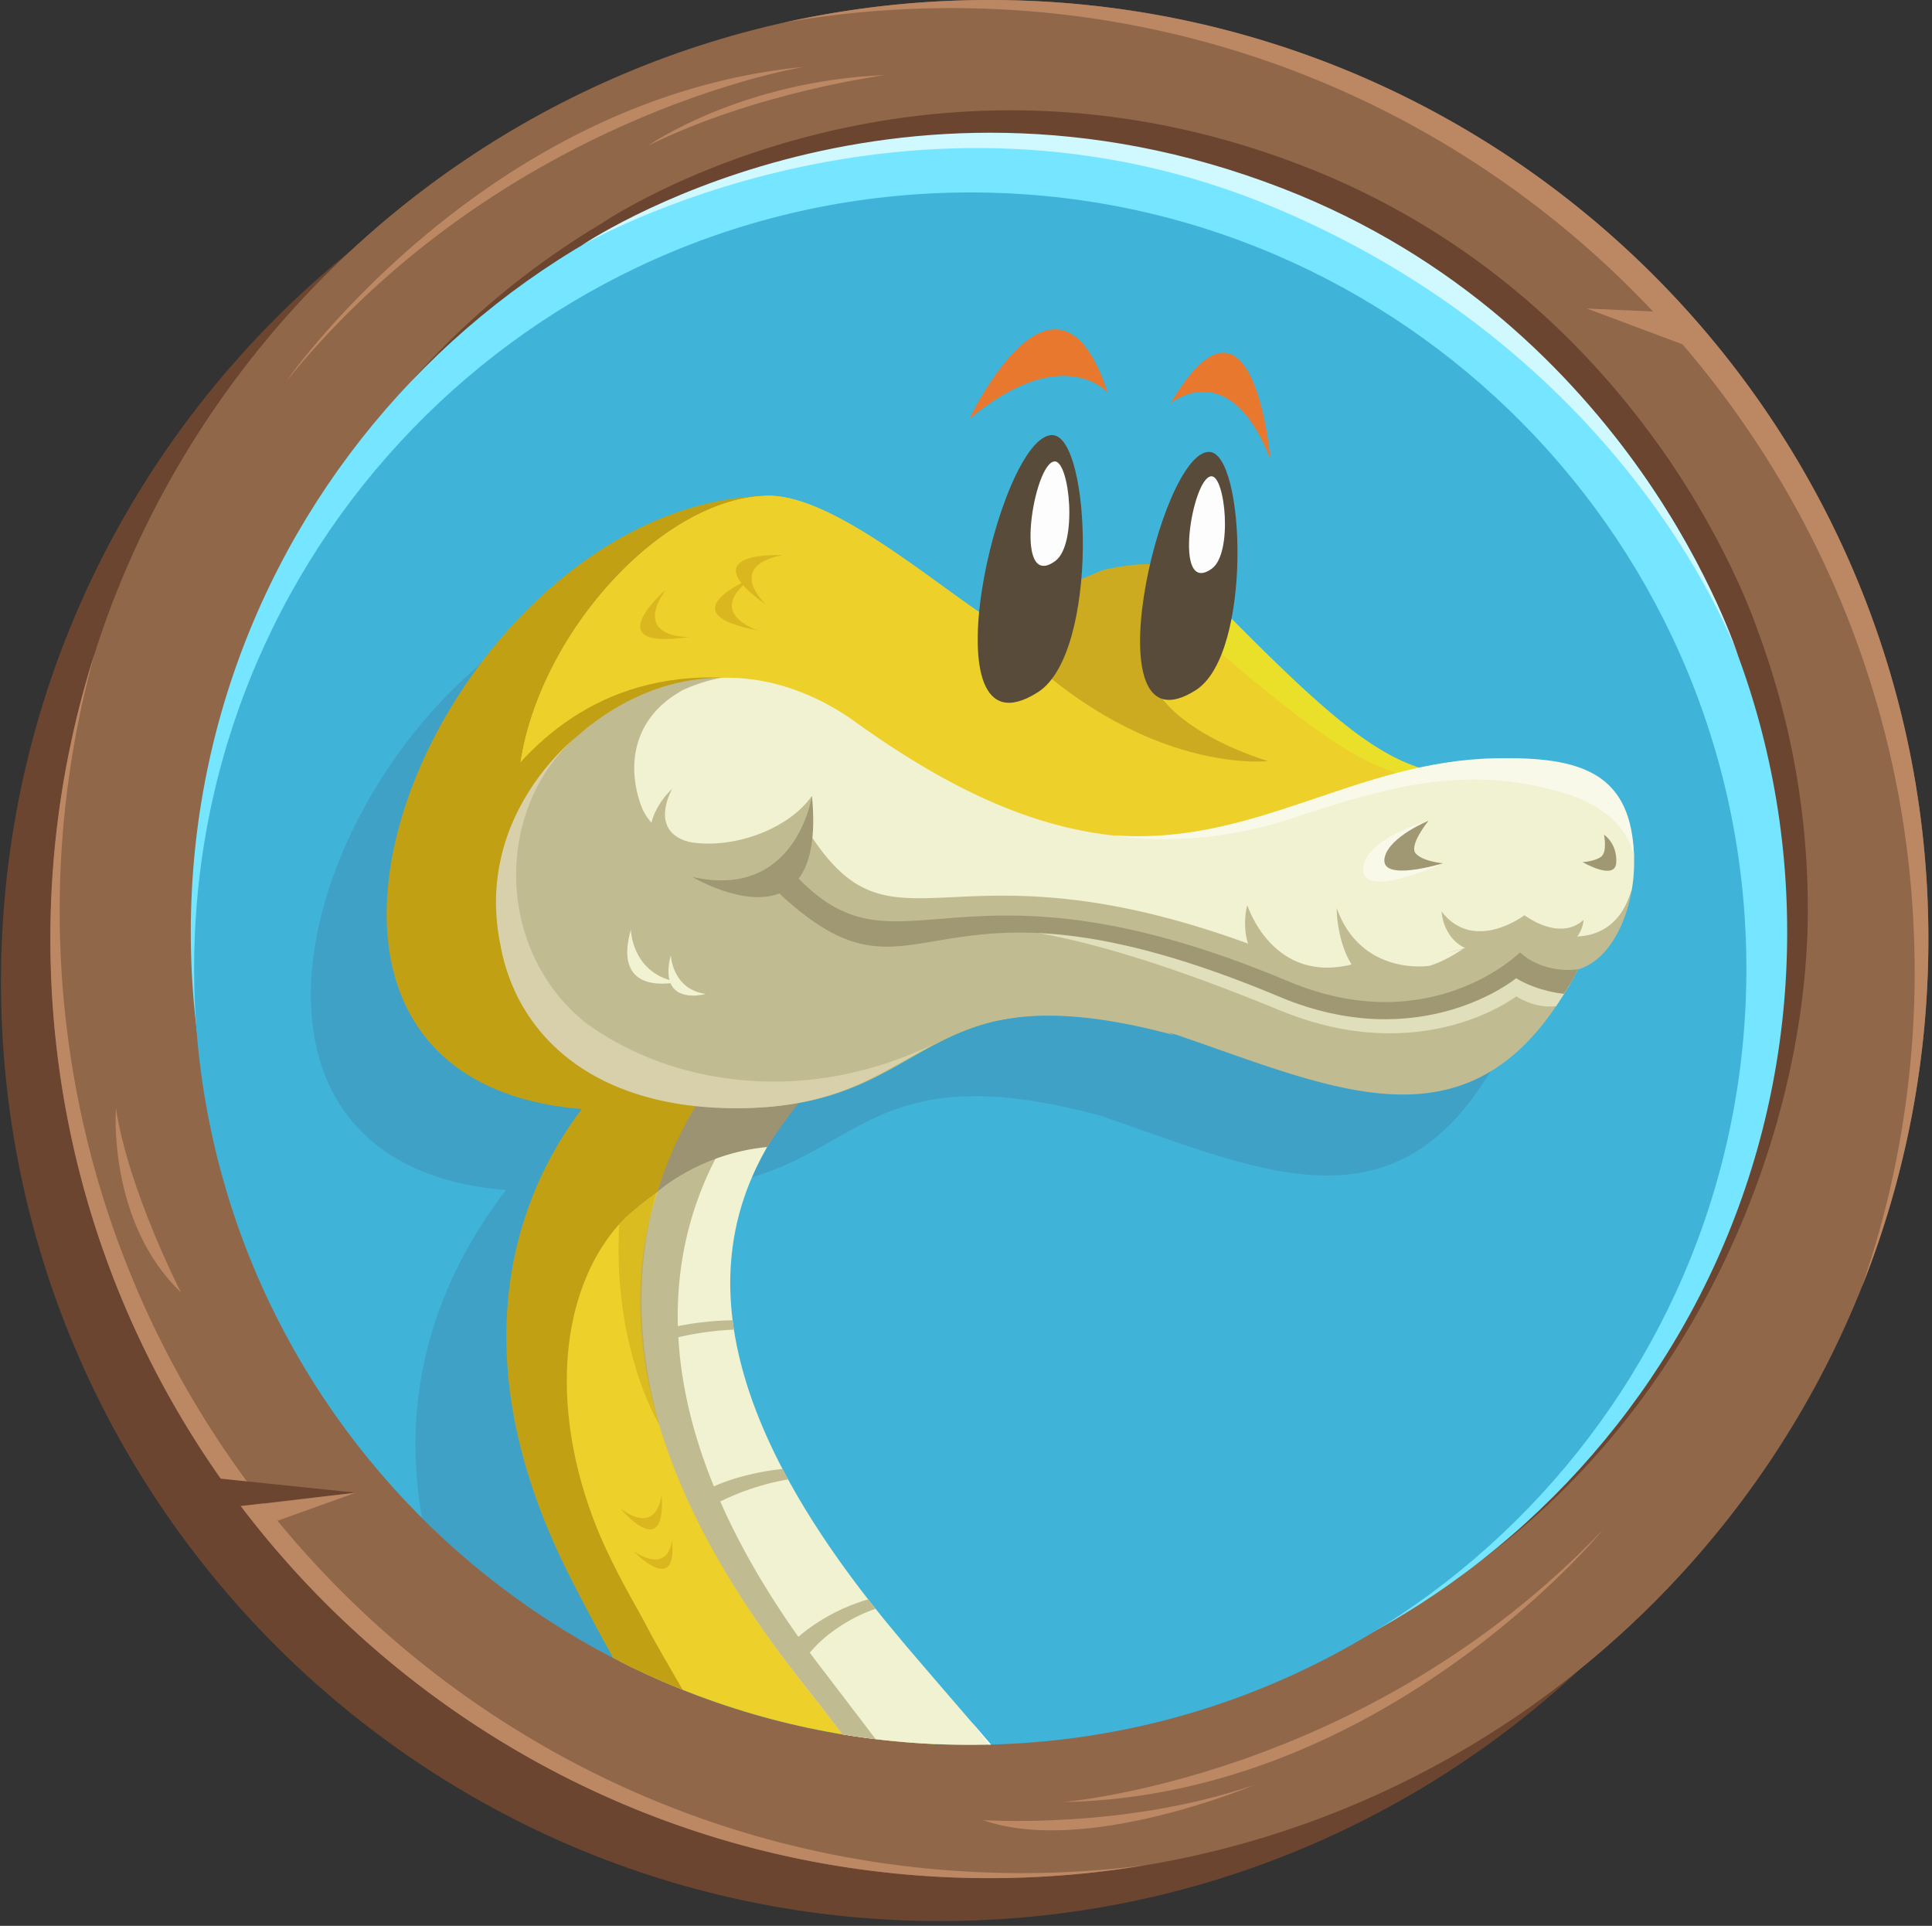
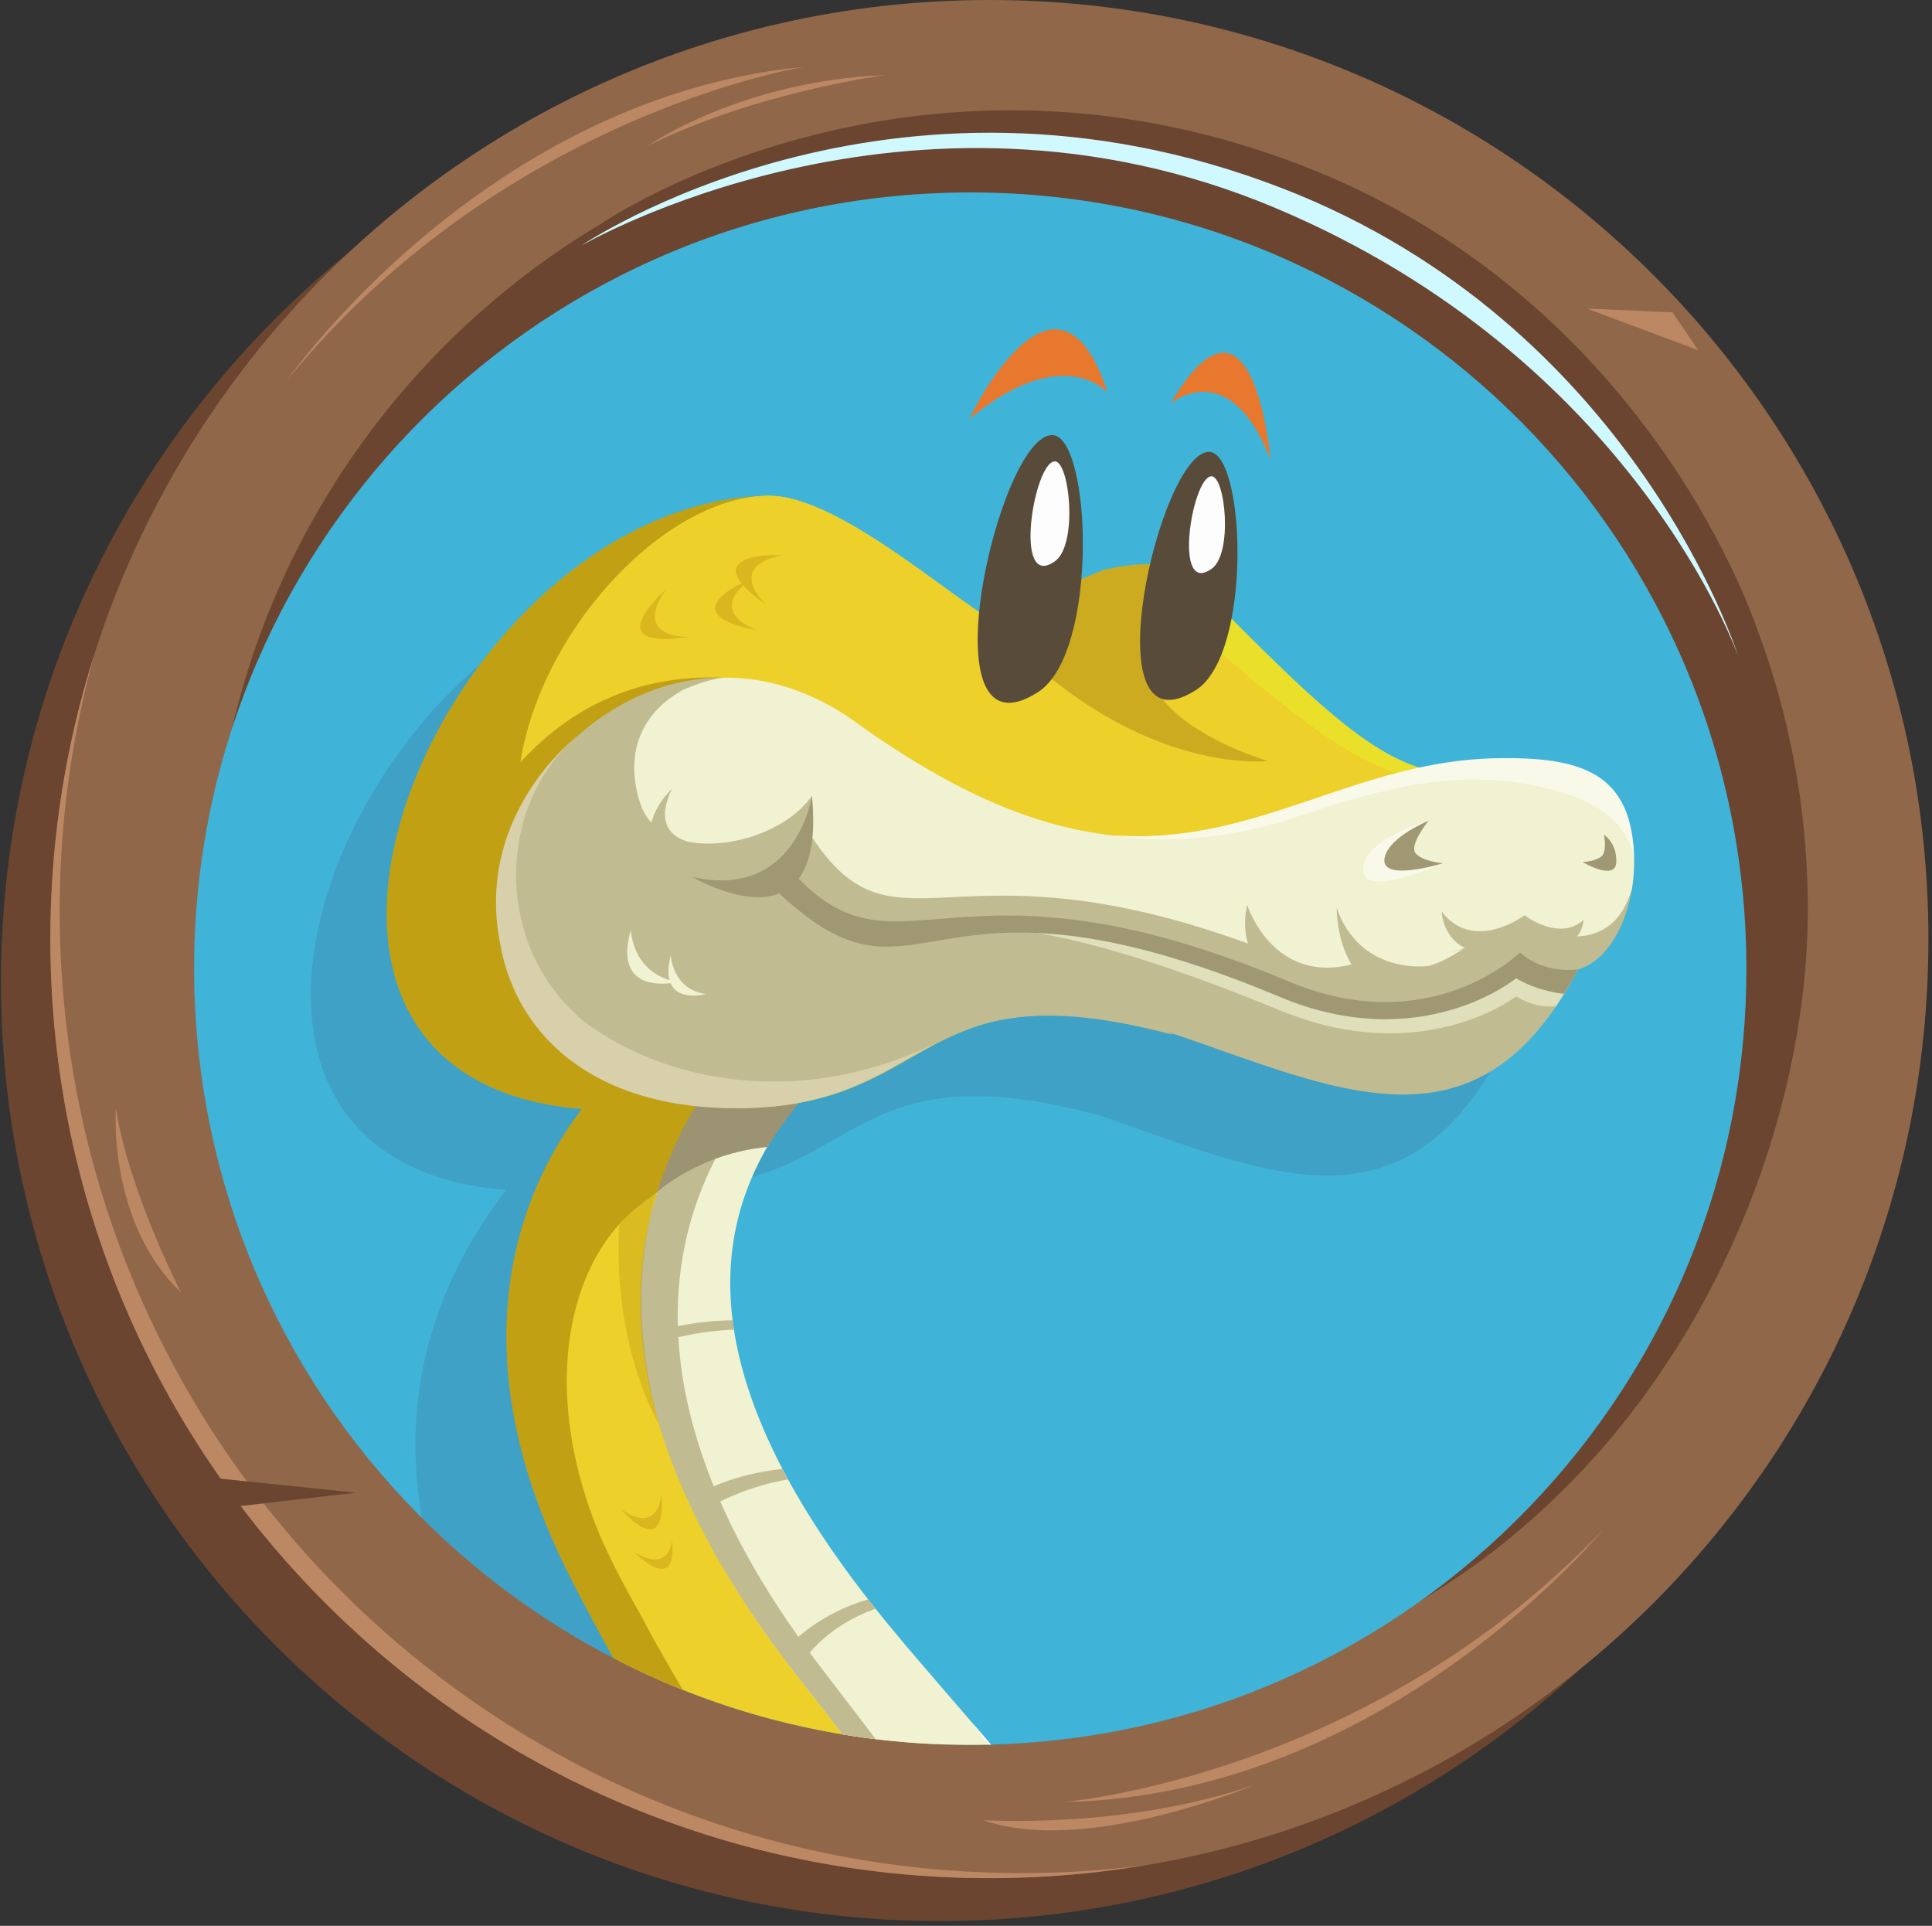
<svg xmlns="http://www.w3.org/2000/svg" xmlns:xlink="http://www.w3.org/1999/xlink" width="257" height="256.158" viewBox="0 0 257 256.158">
  <rect x="0" y="0" width="257" height="256.158" fill="#333333" stroke="none" />
  <defs>
    <path id="a" d="M-156.817 0h571.18v474h-571.18z" />
  </defs>
  <clipPath id="b">
    <use xlink:href="#a" overflow="visible" />
  </clipPath>
  <g clip-path="url(#b)">
    <defs>
      <path id="c" d="M-156.817 0h571.18v474h-571.18z" />
    </defs>
    <clipPath id="d">
      <use xlink:href="#c" overflow="visible" />
    </clipPath>
    <path clip-path="url(#d)" fill="#6B452F" d="M249.945 130.614c0 68.984-55.923 124.907-124.907 124.907S.132 199.6.132 130.62 56.054 5.708 125.038 5.708s124.907 55.922 124.907 124.91" />
    <path clip-path="url(#d)" fill="#91674A" d="M256.523 124.907c0 68.984-55.923 124.907-124.906 124.907-68.986 0-124.91-55.923-124.91-124.907C6.707 55.922 62.632 0 131.617 0 200.6 0 256.524 55.922 256.524 124.907" />
    <path clip-path="url(#d)" fill="#BC8864" d="M7.94 121.175a128.08 128.08 0 0 1 4.62-34.16 124.823 124.823 0 0 0-5.86 37.893c0 68.984 55.924 124.906 124.91 124.906 7.006 0 13.88-.585 20.57-1.697a128.874 128.874 0 0 1-16.27 1.026c-70.676 0-127.97-57.292-127.97-127.968M38.167 50.6S64.34 13.017 106.945 8.9c0 0-39.982 6.358-68.778 41.703" />
    <path clip-path="url(#d)" fill="#BC8864" d="M86.25 19.35s12.283-8.586 31.478-9.362c0 0-16.956 2.21-31.477 9.36M213.24 203.46s-29.016 35.44-71.814 36.23c0 0 40.358-3.23 71.815-36.23" />
    <path clip-path="url(#d)" fill="#6B452F" d="M27.257 196.463l2.113 4.16 17.97-2.08z" />
-     <path clip-path="url(#d)" fill="#BC8864" d="M32.064 200.367l3.74 2.3 11.535-4.125zm222.633-71.127c0 14.678-2.476 28.776-7.018 41.91 5.7-14.303 8.84-29.906 8.84-46.242C256.52 55.922 200.6 0 131.61 0c-9.373 0-18.502 1.042-27.285 2.997a128.91 128.91 0 0 1 22.2-1.922c70.784 0 128.165 57.38 128.165 128.164" />
    <path clip-path="url(#d)" fill="#BC8864" d="M225.9 46.58l-14.797-5.538 11.37.505m-91.71 200.543s18.723 1.297 36.093-4.678c0 0-22.433 9.497-36.093 4.68M15.42 147.402s-1.158 15.104 8.64 24.483c0 0-6.97-13.55-8.64-24.482" />
    <path clip-path="url(#d)" fill="#6B452F" d="M233.627 83.43c.233.585.345.904.345.904s-2.076-6.616-7.337-15.775a106.085 106.085 0 0 0-7.597-11.54c-9.442-12.59-24.05-26.57-45.74-34.96-52.365-20.28-93.24 7.64-93.24 7.64s.094-.06.273-.16c-31.25 18.48-52.21 52.52-52.21 91.45 0 58.64 47.54 106.17 106.18 106.17 73.47 0 106.18-62.36 106.18-106.18 0-13.23-2.42-25.89-6.84-37.57" />
-     <path clip-path="url(#d)" fill="#76E5FF" d="M237.736 123.975c0 58.64-47.537 106.18-106.178 106.18S25.38 182.615 25.38 123.975c0-58.64 47.538-106.18 106.18-106.18s106.176 47.54 106.176 106.18" />
    <path clip-path="url(#d)" fill="#3FB4D8" d="M232.293 126.992c1.022 57.01-44.366 104.054-101.377 105.075C73.906 233.087 26.862 187.7 25.84 130.69 24.82 73.68 70.21 26.636 127.22 25.614c57.01-1.02 104.053 44.367 105.075 101.378" />
  </g>
  <g clip-path="url(#b)">
    <defs>
      <path id="e" d="M127.22 25.614C70.207 26.636 24.82 73.68 25.84 130.69c1.02 57.01 48.066 102.397 105.076 101.377 57.01-1.02 102.4-48.065 101.377-105.075-1.01-56.384-47.025-101.4-103.19-101.395-.624 0-1.258.006-1.884.017" />
    </defs>
    <clipPath id="f">
      <use xlink:href="#e" overflow="visible" />
    </clipPath>
    <g opacity=".44" clip-path="url(#f)">
      <defs>
        <path id="g" d="M-9.293 76.702h251.1v397.3h-251.1z" />
      </defs>
      <clipPath id="h">
        <use xlink:href="#g" overflow="visible" />
      </clipPath>
      <path clip-path="url(#h)" fill="#4188AF" d="M241.798 428.176a22.587 22.587 0 0 0-.698-5.275c-4.187-17.22-25.43-24.27-25.43-24.27s22.806 17.93 5.996 30.98c-11.267 8.75-32.882 5.49-52.36-11.87 13.222-26.1 2.39-37.61 2.39-37.61a115.47 115.47 0 0 0 3.267-4.68h.002l.095-.15a86.45 86.45 0 0 0 1-1.55l.076-.12c5.628-8.94 10.092-19.2 9.913-29.1-.09-4.57-1.27-9.63-3.15-14.86l-.06-.16a67.157 67.157 0 0 0-.48-1.28l-.08-.195c-3.33-8.63-8.46-17.66-13.7-25.725a254.174 254.174 0 0 0-6.47-9.45l-.11-.146-.91-1.26-.07-.09a277.344 277.344 0 0 0-10.7-13.79 900.22 900.22 0 0 0-4.35-5.475 527.578 527.578 0 0 0-4.17-5.264l-.1-.12-.28-.34-.56-.703c-6.44-8-12.84-15.543-18.606-22.264l-.01-.01a3392.37 3392.37 0 0 0-2.83-3.29l-.198-.23v.003c-3.52-4.08-6.738-7.81-9.5-11.072-6.79-8.014-11.77-15.29-15.31-21.9l-.35-.66c-3.7-7.05-5.737-13.34-6.557-18.97l-.1-.704c-1.227-9.497 1.03-17.086 4.594-23.26.195-.31 1.81-2.84 4.16-5.82 14.29-2.54 17.98-11.58 33.286-11.686 4.436-.03 9.84.69 16.76 2.53 20.26 6.88 37.7 15.525 50.725-3.745h.006a62.6 62.6 0 0 0 1.196-1.83c.27-.41.514-.82.73-1.2.515-.907.857-1.64.934-1.8l.02-.04c3.76-1.07 6.32-5.594 7.175-10.6.23-1.38.333-2.794.3-4.18v.06c0-.08-.002-.15-.01-.225a7.794 7.794 0 0 0-.002-.22c-.376-11.084-7.17-13.13-18.3-12.93-3.6.066-6.99.537-10.26 1.24-6.5-2.11-13.058-7.78-24.97-19.81.3-1.546.51-3.17.633-4.817-2.96 1.55-6.153 1.73-8.946.66-4.22 1.77-8.52 3.09-13.245 3.09-5.31.01-9.57-4.03-10.39-8.803-.77 2.99-1.35 6.11-1.63 9.003-7.67-5.227-20.036-15.61-28.143-15.466-42.86.768-75.78 77.38-24.72 81.568-7.17 9.39-20.48 31.36-4.513 62.95 19.662 38.92 57.01 80.686 47.56 116.53-3.13-2.002-23.98-14.52-54.82-13.524-10.897-.1-22.396 1.64-33.53 6.56-38.55 17.02-35.816 46.55-22.02 67.08-6.664 8.908-15.775 30.148 18.52 57.77C59.63 488.79 113.156 467 113.156 467a.485.485 0 0 0-.09.02 91.865 91.865 0 0 0 4.52-1.53c3.81-1.41 7.456-3.16 10.93-5.15l-.06.045.433-.257a84 84 0 0 0 6.945-4.507c32.78 14.424 64.74 16.62 85.455 4.26 6.7-4 12.23-9.52 16.228-16.646a39.13 39.13 0 0 0 1.885-3.82c1.51-3.083 2.375-6.584 2.37-10.51 0-.07.01-.148.01-.22l.003-.21c-.006-.093-.01-.18-.014-.266" />
      <path clip-path="url(#h)" fill="#A09873" d="M77.414 169.275h.002-.002l-.153.105.16-.105" />
    </g>
    <path clip-path="url(#f)" fill="#EDD029" d="M231.28 443.39c11.74-4.71 19.658-13.19 20.544-24.466 1.027-20.956-26.11-31.055-26.11-31.055s22.806 17.92 5.996 30.97c-15.383 11.94-50.065 1.5-72.255-36.67l-12.593 42.37 21.295-2.05s25.945 31.58 63.124 20.88" />
    <path clip-path="url(#f)" fill="#F0F2D1" d="M231.37 449.09c6.704-4 12.23-9.52 16.224-16.648 2.76-4.925 4.027-9.426 4.23-13.516-1.824 23.215-33.463 34.577-66.898 25.568 7.19 6.318 23.45 16.24 46.445 4.595" />
    <path clip-path="url(#f)" fill="#EDD029" d="M137.668 341.15l-3.695 38.223s17.408 46.7-32.435 53.255c-32.707 4.302-73.54-17.024-96.236-32.49.242 33.52 64.638 75.884 122.36 54.56 26.622-9.834 45.41-35.927 51.46-50.024 15.385-35.85 1.584-42.57-41.454-63.525" />
-     <path clip-path="url(#f)" fill="#C1A014" d="M5.853 404.066c-3.608-13.178 10.83-26.554 33.856-41.958l79.11-29.477c6.89 2.92 13.16 5.75 18.84 8.52l22.99 41.77s-8.35 41.2-57.05 52.71c-52.6 12.43-89.27-9.06-97.76-31.56" />
    <path clip-path="url(#f)" fill="#C1A014" d="M44 430.212s11.21 40.413 79.237 25.992c0 0-53.523 21.794-94.653-11.336-40.045-32.253-20.907-55.807-15.587-61.178l3.034 17.238L44 430.212z" />
    <path clip-path="url(#f)" fill="#FFE461" d="M181.74 369.358s14.043 14.91-9.355 49.306c-12.657 18.606-33.85 30.93-33.85 30.93s30.66-23.417 35.996-46.162c5.34-22.744.02-25.12.02-25.12l7.2-8.954" />
    <path clip-path="url(#f)" fill="#FFE461" d="M176.264 394.514c-1.732 8.917-4.643 5.082-5.103 1.894 0 0-.35 8.18 5.22 4.524 5.58-3.65 5.51-7.558 5.51-7.558" />
    <path clip-path="url(#f)" fill="#EDD029" d="M112.992 217.88c-26.994-33.08-21.632-55.64-10.157-69.716L87.46 158.517s-15.368 10.226-18.92 25.937c2.706 18.307 14.58 39.24 32.205 67.38 23.005 36.733 26.04 60.802 20.938 76.534 0 0-47.4-26.99-89.594-8.354-53.69 23.71-27.32 71.67-2.5 85.793 11.05 6.773 26.43 13.56 50.14 14.517l15.62-.393 24.5-6.86c4.83-.02 16.42-5.12 16.52-5.13 98.04-49.83 21.62-134.88-23.4-190.05" />
    <path clip-path="url(#f)" fill="#C1A014" d="M128.136 292.423c23.395 61.106-41.877 105.62-85.23 91.83-43.352-13.792-37.04-65.794 16.85-70.45 36.822-3.18 61.09 13.45 61.09 13.45l6.432-23.207.858-11.623zM87.46 158.516l15.375-10.353C113.55 135.016 129.6 129.27 129.6 129.27l-6.866-12.132c-2.59-.92-5.29-1.854-7.942-2.74-37.146 25.904-49.86 45.644-46.25 70.054 3.55-15.71 18.917-25.936 18.917-25.936" />
    <path clip-path="url(#f)" fill="#468435" d="M136.39 407.935h-.006l-.042.022.048-.022zm-.048.023l-13.58 6.207c4.86-2 9.377-4.073 13.58-6.207" />
    <path clip-path="url(#f)" fill="#F0F2D1" d="M119.794 218.026c-37.12-43.834-20.348-65.448-7.584-78.026l-6.584-3.47s-45.19 28.735 1.08 87.237c24.53 31.02 62.257 87.655 54.773 122.907-5.78 27.228-23.3 49.593-45.02 62.302-.89 2.578-1.68 5.192-2.57 7.766a127.31 127.31 0 0 0 8.87-2.577c39.96-14.603 63.68-46.318 70.68-68.062 11-34.17-49.1-99.08-73.66-128.077" />
    <path clip-path="url(#f)" fill="#997F11" d="M52.503 357.79c12.013 12.944 37.687 7.608 54.294-8.095-35.62-19.576-66.617-5.186-54.294 8.094" />
    <path clip-path="url(#f)" fill="#C1A014" d="M119.524 343.53c32.455-41.082-8.518-79.627-36.833-133.312-23.14-43.872 4.35-68.354 4.35-68.354l-4.51.07s-29.03 23.632-6.79 67.643c22.24 44.012 63.45 92.797 38.61 131.116-10.48 16.176-38.29 28.733-53.69 22.535 0 0 30.91 15.71 58.88-19.697" />
    <g opacity=".55" clip-path="url(#f)">
      <defs>
        <path id="i" d="M68.852 325.597H120.4v23.955H68.85z" />
      </defs>
      <clipPath id="j">
        <use xlink:href="#i" overflow="visible" />
      </clipPath>
      <path clip-path="url(#j)" fill="#997F11" d="M116.476 325.597s-15.88 18.424-47.625 23.018l37.67.938c6.42-5.725 12.59-15.566 13.89-22.48 0-.002-2.26-.924-3.92-1.476" />
    </g>
    <path clip-path="url(#f)" fill="#C1A014" d="M83.83 212.356c-12.474-21.56-10.043-42.16.326-51.302L73.93 158.76s-7.07 5.68-3.26 27.283c3.81 21.603 25.634 47.874 13.16 26.313" />
    <path clip-path="url(#f)" fill="#C1BB91" d="M170.152 340.107c-.685-38.27-21.318-66.544-60.883-118.23-42.03-54.892-1.64-82.793-1.64-82.793l-9.72 2.077c-9.76 10.22-26.82 37.58 8.79 82.61 24.53 31.02 62.26 87.66 54.77 122.91-8.83 41.56-44.99 71.8-81.74 73.65 12.63.54 27.16-.92 43.02-6.16a124.437 124.437 0 0 0 13.53-5.88c27.14-22.69 34.18-50.04 33.85-68.17" />
    <path clip-path="url(#f)" fill="#9B9372" d="M87.46 158.516s5.548-5.09 14.596-5.954c0 0 5.73-9.16 11.913-13.77l-15.45.277s-7.4 7.38-11.07 19.44" />
    <g opacity=".44" clip-path="url(#f)">
      <defs>
        <path id="k" d="M82.28 143.698h12.485v45.755H82.28z" />
      </defs>
      <clipPath id="l">
        <use xlink:href="#k" overflow="visible" />
      </clipPath>
      <path clip-path="url(#l)" fill="#C1A014" d="M94.765 143.698l-10.357 6.415c-6.25 23.802 3.266 39.34 3.266 39.34-7.98-28.93 7.09-45.755 7.09-45.755" />
    </g>
    <path clip-path="url(#f)" fill="#FFF" d="M178.63 291.52h-.002a2.006 2.006 0 0 1-.03-.05c-7.463-11.47-15.146-20.992-18.212-24.68-14.8-18.777-31.094-37.692-31.094-37.692 28.354 37.02 56.14 81.085 58.43 100.94.066.724.117 1.445.154 2.16.016.807.037 1.524.065 2.175.29 30.12-23.53 54.418-23.53 54.418s32.16-28.78 31.69-55.03c-.22-12.53-8.68-28.72-17.46-42.23" />
    <path clip-path="url(#f)" fill="#F7E141" d="M225.713 387.87s25.76 8.544 26.142 29.81c.36 20.2-22.203 29.412-37.444 27.9 0 0 33.37-2.153 32.9-28.397-.34-18.85-21.59-29.314-21.59-29.314M52.51 416.25a121.98 121.98 0 0 1-8.14-3.01c0 .002 2.92 1.547 8.14 3.01m83.495-150.55s21.27 38.625 21.853 71.044c-.395 32.765-27.996 67.176-61.27 78.16-8.082 2.566-15.528 3.663-22.115 3.89-.157.004-.312.013-.47.016-8.996.252-16.357-1.112-21.493-2.556 14.377 4.724 28.954 6.117 45.233 1.184 30.26-8.573 66.742-36.08 65.94-80.796-.542-30.208-27.678-70.943-27.678-70.943m27.677 70.94c.01.61.013-.62 0 0" />
    <path clip-path="url(#f)" fill="#C1BB91" d="M86.49 177.32s4.894-1.655 10.966-1.71l.175 1.25s-5.78.1-11.11 2.127m17.57 16.39c-6.86.755-10.52 3.02-10.52 3.02l.05 2.508c5.56-3.368 11.23-4.124 11.23-4.124l-.75-1.4zm1.14 23.243s3.73-4.017 10.26-5.89l.99 1.254s-6.55 1.976-10.08 7.635" />
    <path clip-path="url(#f)" fill="#D3CFAB" d="M121.193 238.584s4.596-4.1 11.124-5.972l.93 1.118s-7.362 2.194-10.888 7.854m28.57 13.302c-6.53 1.873-12.87 6.464-12.87 6.464l1.11 2.692c6.39-5.577 12.69-7.99 12.69-7.99l-.94-1.166zm20.15 25.69c-9.41 2.047-17 7.27-17 7.27l1.11 2.693c6.39-5.58 16.96-8.48 16.96-8.48l-1.08-1.49zm21.24 36.67c-14.54-.715-26.01 5.68-26.01 5.68l.59 2.816c9.61-6.562 26.02-6.855 26.02-6.855l-.618-1.64zm-6.15 45.606c-13.07-3.827-22.49-.508-22.49-.508l-.32 2.856c10.4-2.9 21.63-.528 21.63-.528l1.17-1.82z" />
    <path clip-path="url(#f)" fill="#F7E141" d="M155.258 353.987c-1.843 7.568-6.98 1.708-6.98 1.708s2.535 6.705 8.62 3.488l-1.64-5.196zm-4.144-52.663c2.164 7.186-2.22 5.51-5.05 1.653 0 0 4.7 9.064 8.334 2.515l-3.284-4.168zm-33.988 97.24s-3.164 9.46 8.15.1l1.16 2.81-4.116 3.554s-11.075 2.11-5.194-6.464" />
    <path clip-path="url(#f)" fill="#DBB71F" d="M130.31 268.438s.498 5.82-5.276 2.652c0 0 7.346 6.81 5.276-2.652m-5.545-12.218s-.005 4.926-4.3 2.87c.59-.545.87-1.886.494-4.582 0 0 .04 5.78-5.44 2.245 0 0 3.05 3.27 4.65 2.525 1.76 1.596 5.55 4.283 4.58-3.057m21.93 81.92s-3.79 6.71-7.77-.13c0 0 2.98 11.77 7.76.14m4.1-15.28s-1.67 6.14-6.32 2.45c.92-.52 1.72-2.12 2.163-5.58 0 0-1.9 7.22-7.52 1.37 0 0 2.7 4.89 4.94 4.38 1.654 2.457 5.453 6.8 6.74-2.605M88 198.71s-.327 5.643-5.428 1.98c0 0 6.104 7.326 5.428-1.98m1.388 6.1s-.223 4.64-5.05 1.57c0 0 5.817 6.094 5.05-1.57m34.894 177.16s-7.572 3.405-6.118-4.193c0 0-5.58 11.042 6.118 4.194m13.624-10.13s-5.494 4.07-6.71-1.36c1.09.06 2.813-.8 5.513-3.35 0 0-6.41 4.81-6.94-2.85 0 0-1.15 5.35.98 6.12-.34 2.85-.24 8.35 7.15 1.45M64.08 403.6s-7.202-1.714-1.166-5.938c0 0-11.024 4.334 1.168 5.94m23.055 1.99s-8.916-.28-4.89-6.21c.943.86 3.352 1.325 8.26.95 0 0-10.467-.263-3.687-7.776 0 0-6.135 4.12-4.897 6.41-3.013 2.4-8.14 7.576 5.212 6.628m73.782 9.765s-7.494 3.53-6.212-4.09c0 0-5.328 11.14 6.212 4.08" />
    <path clip-path="url(#f)" fill="#468435" d="M119.385 110.824a384.193 384.193 0 0 0-4.594 3.574 419.018 419.018 0 0 1 7.95 3.125l-3.35-6.7z" />
    <path clip-path="url(#f)" fill="#C1A014" d="M102.105 65.943c-47.415.85-82.674 94.53-5.505 80.273l11.565-32.076-6.06-48.197z" />
    <path clip-path="url(#f)" fill="#EAE02A" d="M209.58 103.593c-.042-.01-.074-.032-.108-.052-.743-.12-1.608-.17-2.19-.59-.004 0-.007 0-.01-.01a2.568 2.568 0 0 1-.22-.02c-.89-.13-1.754-.37-2.63-.56l-4.85.55c-12.25 1.28-17.967-2.57-37.22-22.12-4.03-4.1-7.816-6.57-15.193-4.97-4.03.88.14 8.42-3.04 9.33-6.07 1.73-8.46-3.48-12.75-2.98-7.54-4.9-20.76-16.37-29.27-16.22-19.88.36-44.93 36.86-27.22 56.79-3.97-30.75 32.59-12.06 51.07 1.22 26.53 19.07 31.74-8.49 56.06-17.53 1.75 1.36 3.4 1.32 4.37 1.94 2.49 1.62 8.31 2.87 9.22 3.01.72.11 13.52-4.9 14.25-7.71a1.455 1.455 0 0 1-.29-.043" />
    <path clip-path="url(#f)" fill="#EDD029" d="M163.05 106.674c-3.57-4.206-7.413-8.143-11.038-12.295-2.327-2.67-4.61-5.37-6.936-8.04a39.9 39.9 0 0 0-1.07-1.17c-5.977 1.63-8.367-3.51-12.628-3.01-7.538-4.9-20.755-16.37-29.272-16.22-19.876.35-44.928 36.86-27.222 56.78-3.97-30.76 32.59-12.07 51.07 1.21 21.15 15.2 28.757.76 43.294-10.3-2.215-2.26-4.26-4.69-6.2-6.98" />
    <path clip-path="url(#f)" fill="#EDD029" d="M207.998 103.01c-.044-.01-.077-.028-.11-.044-.755-.067-1.622-.046-2.23-.414-.007-.003-.01-.006-.014-.01-.074 0-.148 0-.224-.004-.894-.063-1.774-.237-2.663-.35l-4.793.934c-12.108 2.25-18.113-1.125-38.86-19.08-4.35-3.764-8.32-5.93-15.545-3.743-3.63 1.09.11 7.27-1.69 9.15.51.46 1.02.92 1.51 1.41 2.34 2.3 4.66 4.63 7.01 6.92 3.68 3.59 7.58 6.95 11.21 10.6 2.36 2.37 4.87 4.98 7.58 7.33 3.31-2.9 7.06-5.62 11.55-7.71 1.85 1.21 3.5 1.03 4.51 1.58 2.61 1.41 8.51 2.19 9.43 2.26.72.04 13.09-5.97 13.59-8.83a1.59 1.59 0 0 1-.29-.03" />
    <path clip-path="url(#f)" fill="#CCAB21" d="M157.403 79.14c2.054-1.945-.322-5.736-10.672-3.315l-15.35 6.34c18.97 21.247 37.28 19.062 37.28 19.062s-26.52-7.653-11.25-22.088" />
    <path clip-path="url(#f)" fill="#C1A014" d="M96.06 90.128c-32.653-1.17-39.64 37.45-39.64 37.45l17.55 8.272 8.367 1.65C69.36 126.993 72.135 91.583 96.06 90.127" />
    <path clip-path="url(#f)" fill="#DBB71F" d="M104.06 73.836s-12.392-.62-2.075 6.664c0 0-5.69-5.092 2.075-6.664m-15.5 4.598s-9.41 8.146 3.084 6.292c0 0-7.63.24-3.085-6.292" />
    <path clip-path="url(#f)" fill="#DBB71F" d="M99.97 76.938s-11.508 4.64.913 6.92c0 0-7.302-2.234-.914-6.92" />
    <path clip-path="url(#f)" fill="#594B39" d="M138.06 92.072c8.21-5.226 7.096-34.113 1.923-34.202-7.146-.124-17.224 43.942-1.923 34.202" />
    <path clip-path="url(#f)" fill="#FDFDFD" d="M140.366 74.626c3.045-2.215 1.924-13.344-.078-13.254-2.763.122-5.597 17.383.078 13.254" />
    <path clip-path="url(#f)" fill="#E8782D" d="M128.927 55.73s11.57-24.305 18.427-3.503c0 0-5.885-6.864-18.427 3.503m40.07 5.368s-2.214-26.13-13.284-7.447c0 0 7.823-6.57 13.284 7.45" />
    <path clip-path="url(#f)" fill="#594B39" d="M159.07 91.794c7.607-4.842 6.575-31.605 1.78-31.69-6.62-.113-15.954 40.713-1.78 31.69" />
    <path clip-path="url(#f)" fill="#FDFDFD" d="M161.208 75.63c2.822-2.052 1.78-12.36-.073-12.28-2.56.115-5.186 16.106.073 12.28" />
    <path clip-path="url(#f)" fill="#C1C17E" d="M124.204 134.55c-30.278 9.68-45.578.236-49.32-11.82-4.512-14.542 8.263-30.084 21.176-32.603-11.207.56-21.74 8.12-26.226 16.916a32.835 32.835 0 0 0-2.054 5.017c-5.076 16.097 3.704 35.8 31.456 35.303 25.675-.46 22.725-19.007 57.23-9.76-.002 0-15.53-8.4-32.262-3.053m67.733-19.73s-2.577-.198-3.6-1.27c-1.018-1.072 1.676-4.382 1.676-4.382s-5.156 2.09-5.82 4.833c-.843 3.49 7.744.82 7.744.82m21.42-3.78s.5 2.36-.447 2.97c-.946.61-2.408.67-2.408.67s4.365 2.57 4.48.04c.12-2.57-1.625-3.67-1.625-3.67" />
    <path clip-path="url(#f)" fill="#C1C17E" d="M202.176 126.695s-11.877 11.783-30.8 3.834c-44.02-18.5-51.433.39-65.142-13.66 1.498-2 2.308-5.41 1.76-11.01 0 0-2.073 13.93-15.913 10.78 0 0 6.81 4.07 11.57 2.2 19.33 17.96 18.52-6.43 66.56 13.75 18.88 7.92 31.47-2.47 31.47-2.47 3.01 1.81 6.37 2.07 6.37 2.07a24.8 24.8 0 0 0 1.84-3.26s-4.32.76-7.69-2.25" />
    <path clip-path="url(#f)" fill="#F0F2D1" d="M80.74 109.34c1.667 8.657 18.656 8.28 22.488 5.266 3.832-3.013 1.04 2.665 1.04 2.665 10.97 13.57 23.555-1.07 63.858 13.95 17.85 6.65 34.05-4.52 34.05-4.52s11.688 2.23 14.89-8.35c1.146-6.74-.812-14.37-7.186-15.62a60.96 60.96 0 0 0-.818-.16l-2.098-.37c-3.03-.45-7.333-.71-13.812.38-2.605.44-5.562 1.1-8.928 2.05-.74.21-1.49.43-2.268.67h-.006c-.308.118-.61.22-.916.33-24.002 8.7-41.073 9.2-67.27-9.623-5.62-4.04-11.79-5.98-17.538-5.86-1.953.097-8.75 1.75-10.58 2.213-4.41 4.172-6.01 11.27-4.905 17.005" />
    <path clip-path="url(#f)" fill="#C1BB91" d="M202.67 122.792s-14.813 9.328-32.59 2.474c-.93-.36-1.608 1.16-2.5.824-41.46-15.67-48.36 2.812-59.986-15.373l.4-4.844c-4.834 6.918-19.934 9.412-22.79 1.072-1.887-5.505-.787-11.568 5.496-15.08-8.667 2.187-15.92 7.29-19.625 14.55a32.46 32.46 0 0 0-2.053 5.016c-5.077 16.1 2.672 35.35 30.423 34.86 25.675-.46 21.7-18.87 54.883-9.38 22.642 7.46 41.883 18.26 55.558-7.96 3.76-1.07 6.325-5.59 7.178-10.6-3.202 10.58-14.395 4.45-14.395 4.45" />
    <path clip-path="url(#f)" fill="#C1BB91" d="M202.8 121.733s-6.706 5.106-11.034-.482c0 0 .19 5.06 5.535 5.47 5.35.41 5.9-2.52 5.9-2.52l1.61 2.49c5.74-.15 5.84-4.33 5.84-4.33-3.24 2.93-7.84-.61-7.84-.61" />
    <path clip-path="url(#f)" fill="#F0F2D1" d="M183.71 122.83c-1.628-6.616-7.14-6.34-7.14-6.34l2.415 5.67s3.948 12.09 15.715 3.99c0 0-9.362 3.298-10.99-3.32" />
    <path clip-path="url(#f)" fill="#C1BB91" d="M165.914 120.378s-2.13 7.493 5.086 9.856l4.656-1.51c-6.978-1.763-9.742-8.346-9.742-8.346" />
    <path clip-path="url(#f)" fill="#F0F2D1" d="M165.914 120.378s3.367 10.793 14.275 7.806c0 0-1.74-3.625-.99-8.044.75-4.418-9.86-5.06-9.86-5.06l-3.44 5.298z" />
    <path clip-path="url(#f)" fill="#C1BB91" d="M91.544 111.964c-5.352-1.536-2.12-7.046-2.12-7.046s-4.37 3.767-2.493 8.544c1.88 4.774 5.11.357 5.11.357l-.49-1.86z" />
    <path clip-path="url(#f)" fill="#F9F9EA" d="M217.37 114.22c-.207-11.477-7.04-13.57-18.316-13.368-18.78.337-32.014 11.686-50.95 10.246 0 0 10.534 2.16 23.95-2.31 13.415-4.47 23.236-6.95 35.514-3.455 9.567 2.724 9.8 8.888 9.8 8.888" />
    <path clip-path="url(#f)" fill="#C1BB91" d="M177.807 120.77s-.112 10.628 8.056 11.237l4.306-3.542c-.01 0-9.08 1.463-12.37-7.694" />
    <path clip-path="url(#f)" fill="#A09873" d="M213.368 111.036s.498 2.362-.447 2.967c-.94.606-2.4.664-2.4.664s4.37 2.572 4.48.04c.12-2.57-1.62-3.67-1.62-3.67" />
    <g opacity=".66" clip-path="url(#f)">
      <defs>
        <path id="m" d="M103.658 118.63h105.276v18.807H103.658z" />
      </defs>
      <clipPath id="n">
        <use xlink:href="#m" overflow="visible" />
      </clipPath>
      <path clip-path="url(#n)" fill="#F0F2D1" d="M202.22 128.448s-11.877 11.783-30.8 3.833c-44.02-18.49-51.434.4-65.14-13.65l-2.622.23c21.395 14.24 11.285-7.23 66.638 15.54 18.935 7.8 31.39-1.87 31.39-1.87 3.004 1.81 5.323 1.28 5.323 1.28 1.07-1.58 1.92-3.03 1.92-3.03s-3.34.68-6.72-2.33" />
    </g>
    <path clip-path="url(#f)" fill="#A09873" d="M202.186 126.695s-11.876 11.783-30.8 3.834c-44.018-18.5-51.432.39-65.14-13.66 1.496-2 2.307-5.41 1.76-11.01 0 0-2.074 13.93-15.914 10.78 0 0 6.81 4.07 11.566 2.2 19.33 17.95 18.52-6.43 66.557 13.75 18.876 7.93 31.463-2.47 31.463-2.47 3.004 1.81 6.37 2.07 6.37 2.07 1.077-1.59 1.835-3.26 1.835-3.26s-4.318.76-7.697-2.25" />
    <path clip-path="url(#f)" fill="#F0F2D1" d="M89.225 127.07c-.365 1.44-.377 2.5-.172 3.284-5.012-1.488-5.138-6.686-5.138-6.686-2.06 7.23 3.05 7.364 5.276 7.104 1.04 2.47 4.67 1.436 4.67 1.436-4.44-.644-4.63-5.14-4.63-5.14" />
    <path clip-path="url(#f)" fill="#F9F9EA" d="M190.024 109.168s-8.617 2.374-8.686 6.453c-.065 4.09 10.61-.8 10.61-.8s-5.522.92-5.508-1.15c.015-2.06 3.584-4.5 3.584-4.5" />
    <path clip-path="url(#f)" fill="#A09873" d="M191.948 114.82s-2.578-.198-3.6-1.27c-1.02-1.072 1.676-4.382 1.676-4.382s-5.157 2.09-5.82 4.833c-.845 3.49 7.744.82 7.744.82" />
  </g>
  <g clip-path="url(#b)">
    <defs>
      <path id="o" d="M-156.817 0h571.18v474h-571.18z" />
    </defs>
    <clipPath id="p">
      <use xlink:href="#o" overflow="visible" />
    </clipPath>
    <path clip-path="url(#p)" fill="#CFF8FF" d="M170.558 25.038c46.834 18.133 60.68 62.274 60.68 62.274s-13.826-39.553-61.61-59.66c-48.662-20.476-92.305 5.024-92.305 5.024s40.874-27.914 93.235-7.638" />
    <path clip-path="url(#p)" fill="#C1BB91" d="M124.906 138.55c.424-.213.854-.42 1.292-.622 2.626-1.238 4.95-1.976 6.977-2.27 5.423-1.04 12.442-.804 22.934 2.007-.01 0-15.52-8.394-32.23-3.05-30.26 9.668-45.54.235-49.28-11.81-4.51-14.528 8.31-30.113 21.21-32.63-11.46-.01-21.78 8.172-26.26 16.958a32.724 32.724 0 0 0-1.96 4.737c-6.12 20.465 25.86 42.368 57.3 26.68" />
    <path clip-path="url(#p)" fill="#C1BB91" d="M132.152 133.994c-1.802.263-3.865.92-6.202 2.02 1.857-.855 3.862-1.57 6.202-2.02" />
    <path clip-path="url(#p)" fill="#D8D0AB" d="M78.39 136.413c-12.763-9.712-12.66-29.18-1.535-38.544 0 0-13.834 10.38-10.294 27.78a25.335 25.335 0 0 0 1.91 6.14l.02.05c4.15 8.99 13.94 15.85 30.45 15.56 13.27-.24 18.88-5.31 25.98-8.87-17.59 8.77-35.35 5.78-46.52-2.14" />
  </g>
</svg>